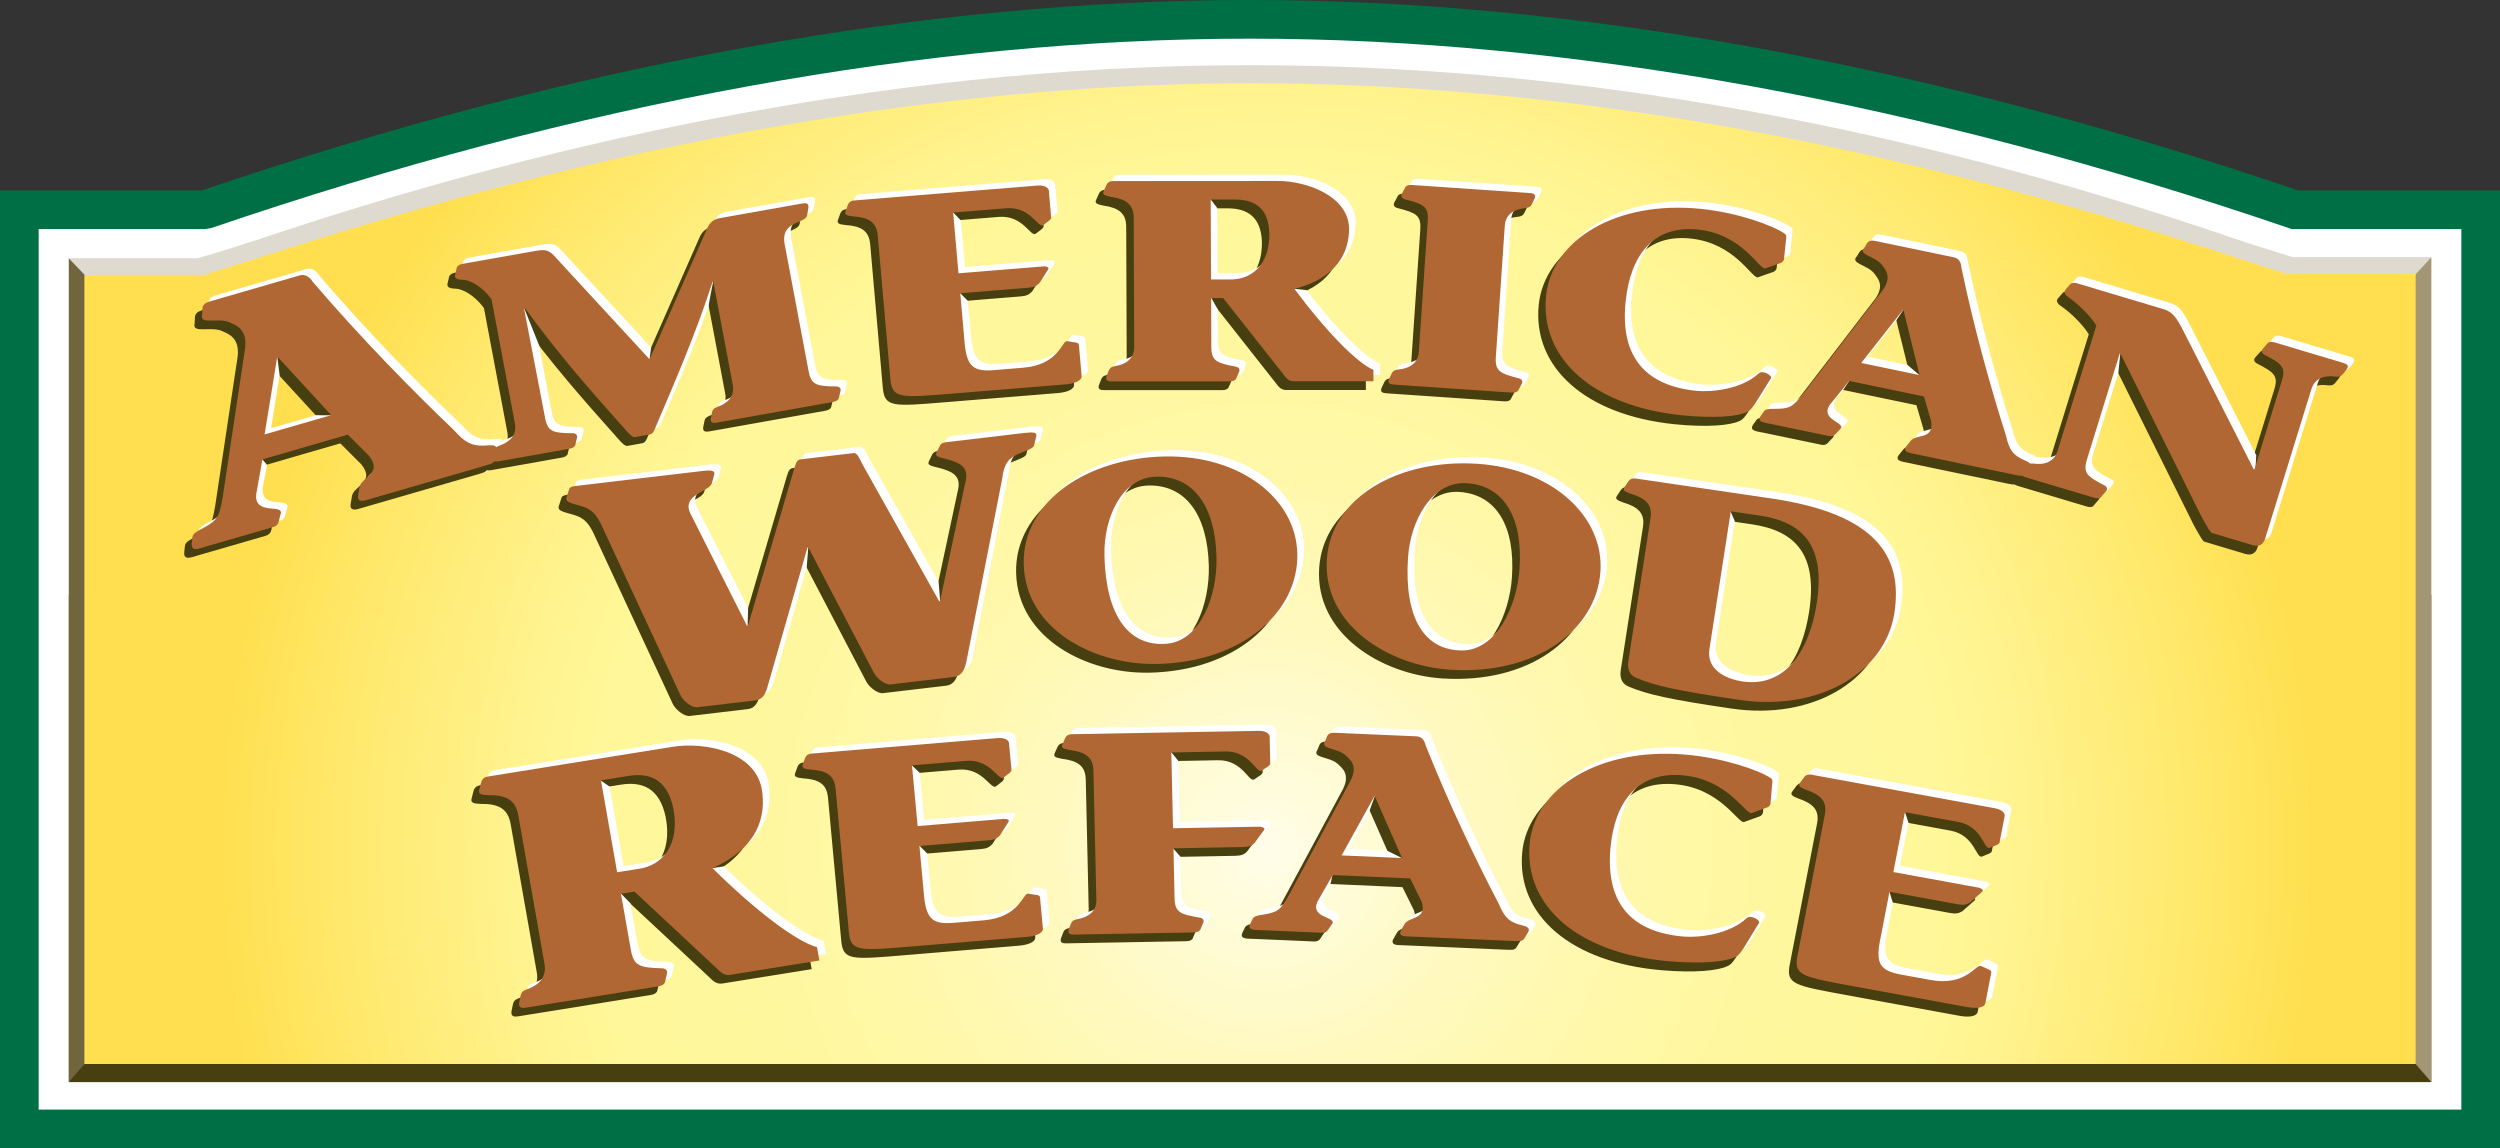
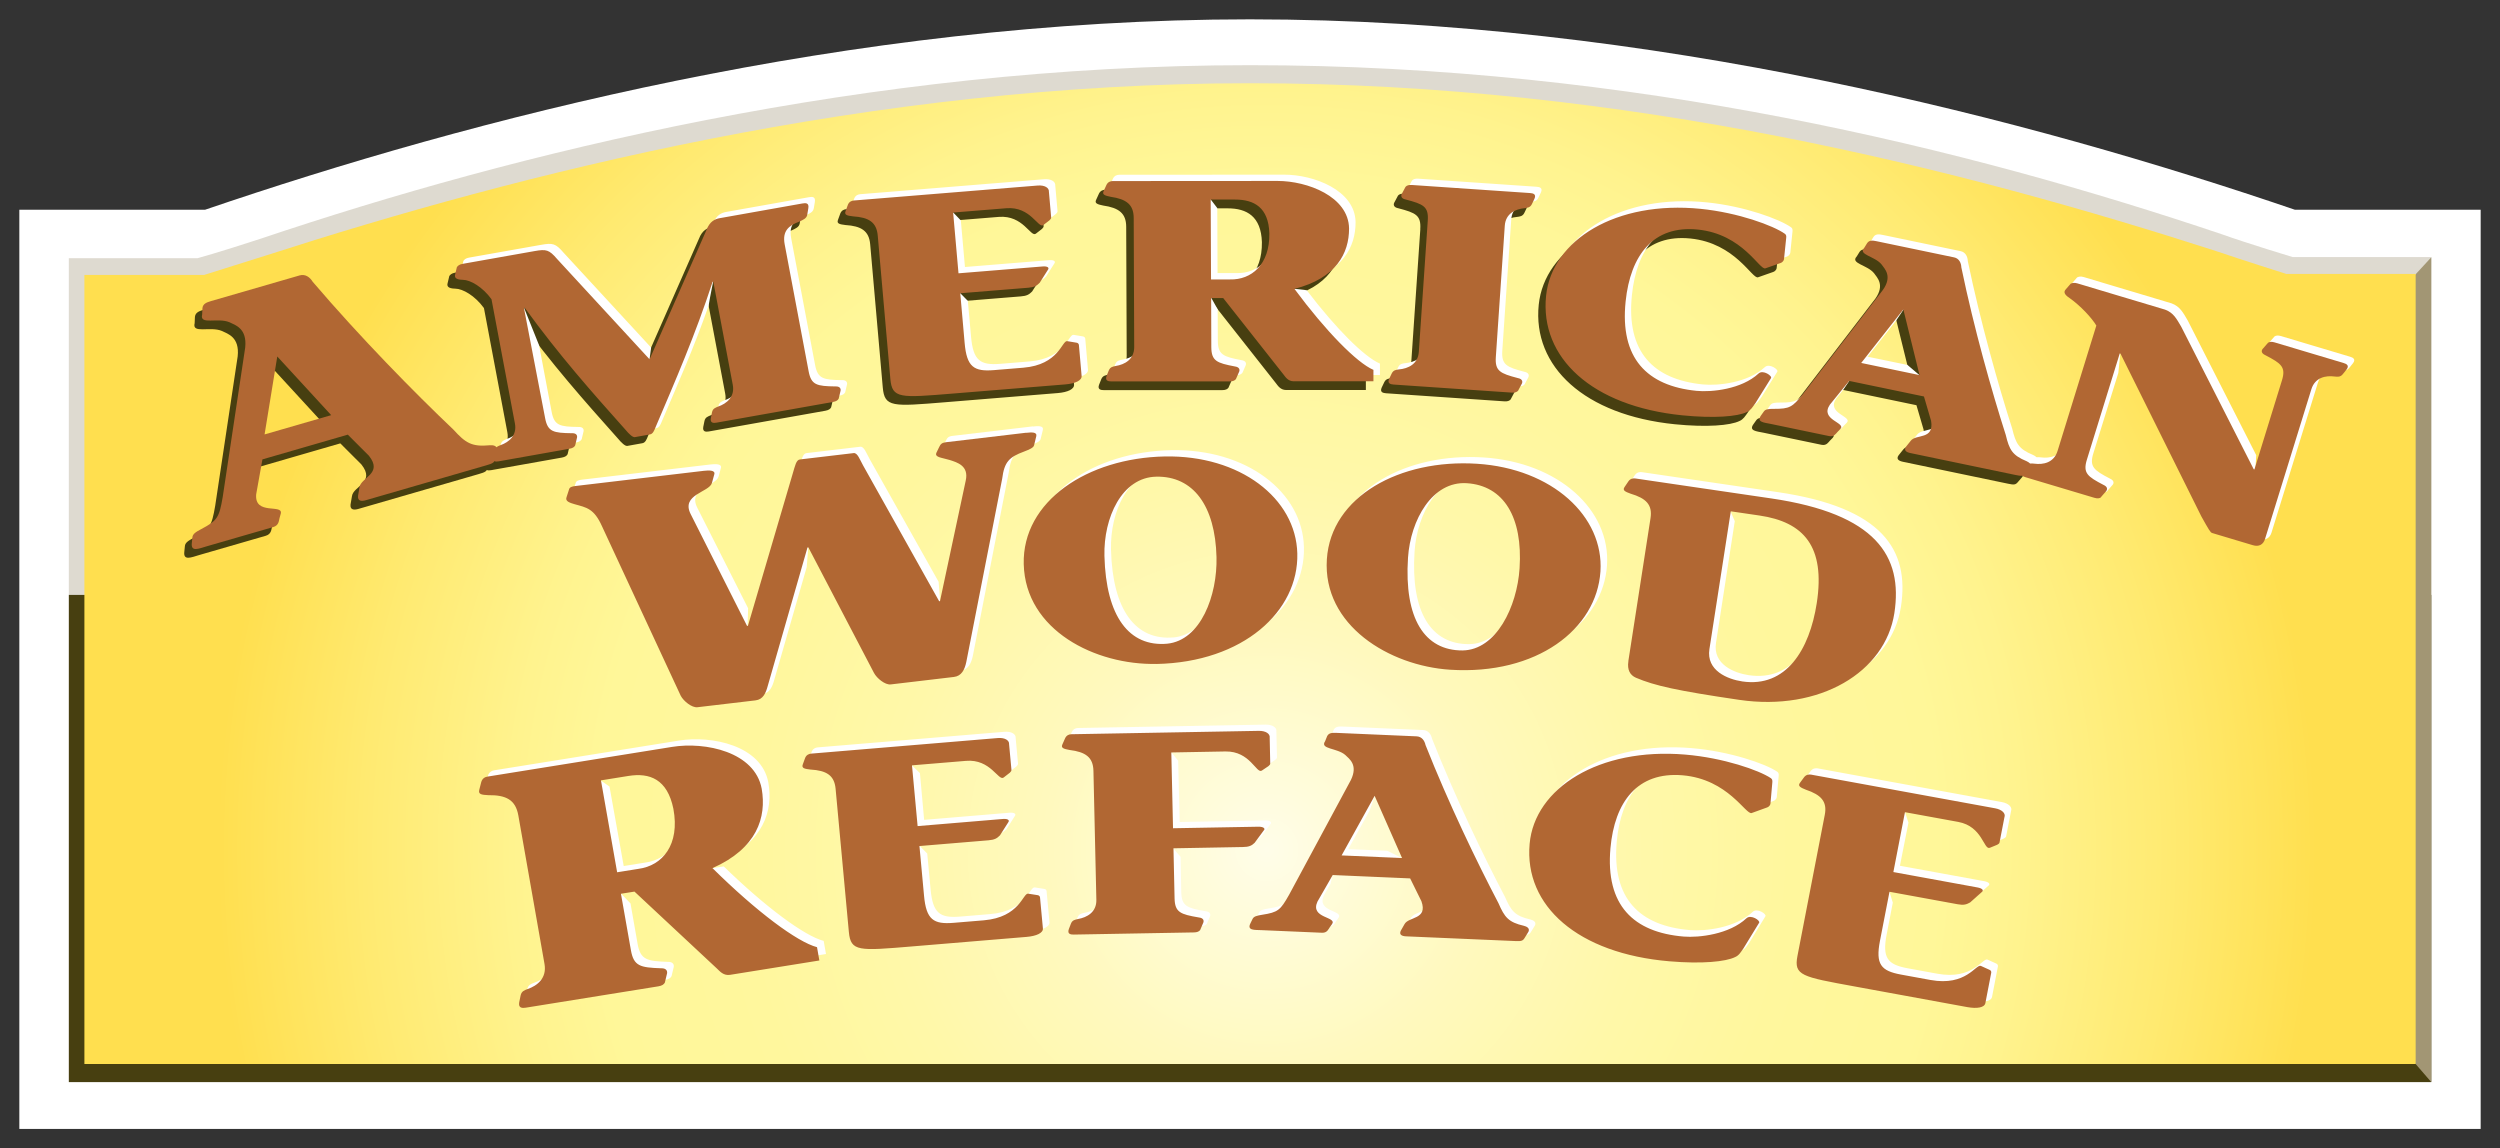
<svg xmlns="http://www.w3.org/2000/svg" id="brown" viewBox="0 0 452.61 207.89">
  <rect x="0" y="0" width="452.61" height="207.89" fill="#333333" stroke="none" />
  <defs>
    <radialGradient id="Degradado_sin_nombre" data-name="Degradado sin nombre" cx="229.35" cy="773.2" fx="229.35" fy="773.2" r="190" gradientTransform="matrix(1 0 0 -1 0 927.04)" gradientUnits="userSpaceOnUse">
      <stop offset="0" stop-color="#fffde9" />
      <stop offset=".06" stop-color="#fffcdc" />
      <stop offset=".21" stop-color="#fff9be" />
      <stop offset=".36" stop-color="#fff8a9" />
      <stop offset=".5" stop-color="#fff79d" />
      <stop offset=".64" stop-color="#fff799" />
      <stop offset=".72" stop-color="#fff38e" />
      <stop offset=".86" stop-color="#ffea71" />
      <stop offset="1" stop-color="#ffdf4f" />
    </radialGradient>
    <style>.cls-2,.cls-3,.cls-8{stroke-width:0}.cls-2{fill:#b16733}.cls-3{fill:#473f10}.cls-8{fill:#fff}</style>
  </defs>
  <path d="M47.27 43.19c-8.02 2.62-11.49 3.55-11.49 3.55H12.46v149.17h427.71V46.54h-25.1s-8.09-2.44-12.85-4.14c-45.79-15.42-106.48-30.6-175.91-30.6S93.05 27.78 47.27 43.19Z" style="stroke-width:0;fill:#000" />
  <path class="cls-8" d="M37.14 37.97H3.5v166.42h445.61V37.97h-33.64C367.61 21.64 298.87 3.5 226.3 3.5S84.99 21.64 37.13 37.97Z" />
-   <path d="M452.61 207.89H0V34.47h36.55C103.75 11.6 167.59 0 226.3 0s122.55 11.6 189.75 34.47h36.56v173.42ZM37.13 41.47H7v159.42h438.61V41.47h-30.72l-.55-.19C347.67 18.53 284.4 7 226.3 7S104.93 18.53 38.26 41.28" style="fill:#006f45;stroke-width:0" />
  <path d="M440.17 46.54h-25.1s-8.09-2.44-12.85-4.14c-45.79-15.42-106.48-30.6-175.91-30.6S93.05 27.78 47.27 43.19c-8.02 2.62-11.49 3.55-11.49 3.55H12.46v60.96h427.71V46.54Z" style="fill:#dedad0;stroke-width:0" />
  <path class="cls-3" d="M12.46 107.7h427.71v88.21H12.46z" />
-   <path style="fill:#70653d;stroke-width:0" d="m12.46 195.89 6.79-7.79V53.86l-6.79-7.08v149.11z" />
  <path style="fill:#a29674;stroke-width:0" d="M434.46 52.78v136.53l5.71 6.6V46.58l-5.71 6.2z" />
  <path d="M48.32 46.2c-7.94 2.48-11.38 3.58-11.38 3.58H15.28v142.85h422.06V49.59h-23.43s-8.01-2.53-12.72-4.14c-45.33-14.61-106.15-30.38-174.88-30.38S93.65 31.58 48.32 46.2Z" style="fill:url(#Degradado_sin_nombre);stroke-width:0" />
  <path class="cls-3" d="m46.54 80.24 2.3-14.11 9.76 10.62-12.06 3.49Zm42.09 2.83c.07-.84-.76-.92-1.32-.88-3.28.32-4.4-.43-6.58-2.83-7.03-6.67-16.83-16.65-25.48-26.77-.49-.81-1.33-1.45-2.36-1.15l-16.05 4.65c-.81.24-1.46.49-1.55 1.27l-.05 1.15c-.52 1.98 2.81.51 4.94 1.41 1.04.52 3.23 1.08 2.85 4.6l-4.07 27.05c-.64 3.72-.96 4.25-3.87 5.79-1.04.55-1.58.9-1.62 1.54l-.1.98c-.21 1.7 1.28 1.02 2.68.61L48.11 97c1.04-.3 1.01-1.18 1.13-1.59l.23-.83c.48-1.84-4.8.38-4.45-3.51l1.13-6.32 15.46-4.48 3.82 3.82c2.61 3.28-1.47 3.9-1.71 5.73l-.26 1.53c-.1.98.63 1.02 1.45.78l21.75-6.3c1.26-.36 1.54-.51 1.68-1.37l.29-1.41v.02Z" />
  <path class="cls-3" d="M144.79 40.44c-.13.71-.77.93-1.44 1.26-1.89.7-3.12 1.66-2.66 4.11l4.34 23c.47 2.5 1.51 2.68 4.82 2.73.87-.05 1.09.44.92.94l-.3 1.27c-.15.29-.44.5-1.03.61l-21.09 3.75c-.52.09-1.19.11-1.03-.82l.21-1.04c.13-.71.65-.85 1.08-1.04 1.58-.54 3.1-1.76 2.68-3.96l-3.52-18.66-.13.02c-3.15 9.68-6.77 17.96-10.31 26.29-.27.68-.5 1.25-1.03 1.34l-2.73.49c-.39.07-1.05-.55-1.74-1.38-5.97-6.69-11.95-13.42-18.22-22.06l-.11.12 3.82 19.88c.47 2.5 1.52 2.68 4.82 2.73.87-.05 1.09.44.92.94l-.3 1.27c-.15.29-.44.5-1.03.61l-12.82 2.28c-.52.09-1.19.11-1.03-.82l.21-1.04c.14-.71.65-.85 1.08-1.04 1.58-.54 3.1-1.76 2.68-3.96l-4.24-22.49c-1.63-2.24-3.82-3.49-5.17-3.51-1.35-.02-1.57-.46-1.4-1.02l.3-1.27c.16-.24.44-.5 1.03-.6l13.02-2.31c2.15-.38 2.64-.26 4.1 1.43l16.74 18.16 10.31-23.44c.59-1.53 1.51-1.96 2.43-2.12l14.9-2.65c.65-.12 1.26-.12 1.1.86l-.19 1.14ZM172.17 51.06l15.23-1.24c.86-.07 1.28.21.92.65l-1.46 2.3c-.55.56-.99.81-2.05.89l-12.33 1 .79 8.99c.38 4.34 1.66 5.22 5.28 4.93l5.34-.44c6.46-.53 7.38-4.86 8.32-4.73l1.31.2c.27.03.42.23.44.43l.49 5.58c.07.83-1.14 1.39-2.92 1.54l-20.38 1.66c-9.56.78-11.01.95-11.33-2.67l-2.28-25.93c-.21-2.43-1.62-3.3-4.49-3.48-1.01-.13-1.61-.23-1.34-.93l.43-1.18c.22-.54.67-.73 1.06-.76l33.3-2.71c1.25-.1 2.09.4 2.03 1.14l.41 4.65c0 .15-.1.32-.29.49l-1.12.87c-.93.7-2.29-3.4-6.71-3.04l-9.63.78.97 11h.01ZM217.84 37.72h4.44c3.44 0 6.03 1.45 6.18 6.11.09 5.7-3.28 8.45-7.12 8.35h-3.44l-.06-14.46Zm29.43 30.82c-2.98-1.29-8.56-6.94-14.28-14.66 7.54-1.92 9.9-6.43 9.89-10.94-.09-5.81-7.58-8.6-12.94-8.6l-29.85.02c-.4 0-.86.16-1.12.67l-.52 1.14c-.33.67.27.83 1.26 1.04 2.85.41 4.17 1.4 4.18 3.83l.09 23.38c0 2.23-1.71 3.16-3.36 3.42-.46.1-.99.16-1.25.83l-.39.98c-.33.88.34.98.86.98h21.44c.59 0 .93-.17 1.12-.43l.52-1.19c.26-.47.13-.98-.73-1.09-3.25-.62-4.24-.98-4.25-3.52l-.03-8.86h2.18l10.9 13.83c.33.41.8 1.24 1.86 1.24h14.43v-2.08ZM257.13 41.5c.17-2.53-.79-2.96-3.99-3.8-.85-.16-.95-.69-.65-1.14l.61-1.15c.22-.25.56-.38 1.15-.34l21.4 1.46c.53.04 1.18.18.79 1.04l-.46.96c-.31.65-.84.67-1.31.74-1.67.15-3.45.96-3.6 3.18l-1.61 23.78c-.17 2.53.79 2.96 3.99 3.8.85.16.95.69.65 1.14l-.61 1.15c-.22.25-.56.38-1.15.34l-21.4-1.46c-.53-.04-1.18-.18-.79-1.04l.46-.96c.31-.65.84-.67 1.31-.74 1.67-.15 3.45-.96 3.6-3.18l1.62-23.78h-.01ZM316.42 74.7c-.46.63-.79 1.22-1.49 1.52-1.68.82-5.91 1.17-11.71.59-16.33-1.65-25.8-10.42-24.64-21.66 1.05-10.1 12.7-17.26 27.98-15.72 6.85.69 13.19 3.05 15.24 4.51.25.18.29.39.25.75l-.4 3.87c-.03.26-.33.59-.6.67l-2.76.97c-1.04.42-4.08-6.19-12.25-7.02-8.03-.81-12.19 4.6-13.06 13.01-1.07 10.31 3.87 15.29 12.83 16.19 2.7.27 8.15-.27 11.24-3.14.81-.75 2.55.47 2.24.85l-2.87 4.61ZM335.59 67.29l7.63-9.69 2.93 11.89-10.56-2.2Zm30.57 18.99c.4-.6-.19-.99-.62-1.19-2.61-1.07-3.14-2.08-3.78-4.76-2.52-7.83-5.75-19.26-8.04-30.33-.03-.8-.4-1.62-1.3-1.81l-14.06-2.93c-.71-.15-1.31-.22-1.69.33l-.52.84c-1.22 1.28 1.91 1.51 3.14 3.04.57.81 1.98 2.11.23 4.6l-14.37 18.72c-2.04 2.54-2.5 2.82-5.34 2.81-1.01 0-1.56.04-1.87.51l-.49.69c-.87 1.2.54 1.28 1.77 1.53l10.56 2.2c.91.19 1.25-.48 1.51-.74l.52-.53c1.13-1.19-3.78-1.64-1.89-4.42l3.5-4.3 13.54 2.82 1.29 4.4c.6 3.51-2.74 2.34-3.69 3.63l-.83 1.04c-.49.69.05 1.02.77 1.17l19.04 3.97c1.1.23 1.37.23 1.84-.36l.81-.94h-.03Z" />
-   <path class="cls-3" d="M378.99 91.63c-.27.19-.63.24-1.2.07l-12.48-3.73c-.51-.15-1.11-.44-.53-1.19l.67-.83c.45-.57.98-.47 1.45-.43 1.66.23 3.58-.17 4.24-2.3l7.02-22.7c-.82-1.38-2.84-3.56-4.83-4.97-1.1-.71-1.08-1.19-.68-1.61l.86-.99c.25-.14.63-.25 1.2-.07l15.9 4.76c1.55.57 2.1 1.71 2.92 3.09l13.12 25.8.13.04 4.98-16.11c.75-2.43-.09-3.06-3.01-4.58-.79-.35-.77-.88-.37-1.25l.86-.99c.27-.19.63-.24 1.2-.07l12.48 3.73c.51.15 1.11.44.53 1.19l-.67.83c-.45.57-.98.47-1.45.43-1.66-.23-3.58.17-4.24 2.3l-8.39 27.11c-.31.99-1.08 1.47-2.22 1.12l-7.35-2.2c-.32-.09-.59-.56-1.97-3.03L382.53 65.6l-.13-.04-5.95 19.23c-.75 2.43.09 3.06 3.01 4.58.79.35.77.88.37 1.25l-.86.99.02.02ZM184.42 79.94c.93-.11 1.95-.17 1.81.58l-.41 1.69c-.1.44-.92.78-1.83 1.13-2.64.98-3.55 1.82-3.94 4.91l-6.5 33.19c-.3 1.38-.85 2.54-2.25 2.7l-11.43 1.35c-1.01.12-2.51-1.1-3.03-2.08l-11.88-22.73-.16.02-7.17 24.98c-.37 1.38-.85 2.54-2.25 2.7l-10.5 1.24c-1.01.12-2.51-1.11-3.03-2.08L107.6 96.86c-1.45-3.24-2.81-3.39-4.94-3.99-.9-.26-1.73-.53-1.5-1.22l.45-1.39c.09-.5.55-.61 1.17-.69l23.25-2.75c.93-.11 2.12-.13 1.9.63l-.43 1.57c-.49 1.7-5.65 2.07-3.85 5.63l10.21 20.25.16-.02 8.1-27.53c.44-1.45.62-2.51 1.32-2.59l9.72-1.15c.7-.08 1.1 1.15 1.71 2.24l13.78 24.58.15-.02 4.66-21.82c.6-2.69-1.53-3.29-2.93-3.74-1.48-.44-2.74-.47-2.38-1.3l.5-1.03c.25-.52.45-.78 1.23-.88l14.54-1.72v.02ZM209.91 118.13c-6.84.6-11.07-4.86-11.35-15.89-.17-6.89 3.14-14.22 9.38-14.34 6.71-.14 10.68 5.28 10.91 14.55.17 6.94-2.85 15.09-8.95 15.68h.01Zm-1.92 3.66c15.71-.32 25.76-9.54 25.5-20.01-.25-10-10.39-17.83-24.02-17.56-13.97.28-25.79 8.09-25.51 19.49.3 12.02 13.02 18.3 24.03 18.07ZM263.4 119.34c-6.87.03-10.59-5.77-9.87-16.78.45-6.88 4.41-13.9 10.64-13.5 6.7.43 10.17 6.15 9.56 15.41-.45 6.93-4.2 14.79-10.33 14.87Zm-2.25 3.49c15.68 1 26.53-7.34 27.21-17.79.65-9.98-8.74-18.63-22.35-19.5-13.94-.89-26.43 5.9-27.18 17.27-.78 12 11.32 19.31 22.32 20.02ZM311.96 94.16l5.18.76c8.04 1.18 11.98 5.59 10.38 15.88-1.31 8.45-5.57 15.32-13.47 14.16-2.66-.39-6.56-1.96-5.96-5.85l3.87-24.95Zm-18.53 27.14c-.24 1.54.29 2.51 1.37 2.98 3.38 1.44 7.45 2.35 18.67 4 14.62 2.15 26.46-5.02 28.11-15.68 1.6-10.35-3.33-17.99-22.26-20.78l-24.64-3.62c-.4-.06-.89.03-1.23.5l-.7 1.05c-.44.62.14.86 1.1 1.21 2.79.83 3.97 2 3.6 4.41l-4.02 25.92ZM107.42 142.86l4.97-.8c3.86-.62 7.04.58 8.14 5.93 1.23 6.55-2 10.32-6.32 10.89l-3.86.62-2.93-16.64Zm39.1 30.2c-3.6-.95-10.97-6.45-18.92-14.31 8.07-3.57 9.82-9.19 8.91-14.38-1.25-6.67-10.2-8.54-16.21-7.57l-33.44 5.38c-.44.07-.93.33-1.12.98l-.36 1.41c-.23.83.46.91 1.62.97 3.27-.04 4.96.86 5.45 3.66l4.74 26.9c.45 2.56-1.29 3.95-3.09 4.55-.5.2-1.08.36-1.24 1.18l-.25 1.2c-.19 1.07.57 1.07 1.16.98l24.03-3.87c.67-.11 1.01-.35 1.18-.68l.35-1.47c.2-.58-.05-1.16-1.04-1.12-3.76-.13-4.95-.37-5.46-3.29l-1.8-10.2 2.45-.39 14.97 13.97c.45.42 1.14 1.29 2.33 1.1l16.17-2.6-.42-2.39h-.01ZM164.74 151.15l15.45-1.29c.87-.07 1.3.2.94.65l-1.47 2.31c-.55.57-1 .81-2.07.9l-12.51 1.04.83 8.99c.4 4.34 1.7 5.22 5.38 4.91l5.42-.45c6.56-.55 7.38-4.96 8.34-4.83l1.42.27c.27.03.43.23.44.43l.52 5.58c.08.83-1.15 1.4-2.96 1.55l-20.67 1.72c-9.7.81-11.17.98-11.5-2.63l-2.4-25.92c-.23-2.43-1.65-3.3-4.57-3.47-1.02-.12-1.64-.23-1.37-.93l.43-1.18c.22-.54.67-.73 1.08-.77l33.78-2.82c1.27-.11 2.13.4 2.06 1.13l.43 4.65c0 .16-.11.32-.29.49l-1.13.88c-.95.7-2.34-3.4-6.82-3.02l-9.77.81 1.02 11ZM210.99 151.54l15.51-.28c.87 0 1.28.34.89.71l-1.63 2.21c-.52.53-1.06.74-2.13.76l-12.56.23.2 9.07c.06 2.54 1.07 2.88 4.38 3.45.87.09 1.02.6.76 1.08l-.51 1.2c-.2.26-.53.42-1.13.43l-21.76.39c-.54.01-1.21-.08-.9-.97l.38-.99c.25-.68.79-.74 1.26-.85 1.67-.29 3.4-1.25 3.35-3.48l-.53-23.37c-.05-2.44-1.42-3.4-4.32-3.76-1.01-.19-1.62-.33-1.3-1.01l.51-1.15c.26-.52.72-.69 1.13-.69l33.91-.61c1.28-.02 2.09.53 1.98 1.26l.11 4.66c0 .16-.13.31-.32.47l-1.19.8c-.99.64-2.1-3.54-6.59-3.46l-9.8.18.31 13.73h-.01ZM241.51 156.45l5.98-10.79 4.96 11.26-10.94-.47Zm33.82 13.81c.3-.66-.36-.95-.83-1.07-2.8-.64-3.5-1.55-4.6-4.09-3.85-7.33-9.03-18.08-13.21-28.64-.17-.79-.67-1.53-1.61-1.57l-14.56-.63c-.74-.03-1.35 0-1.64.6l-.38.92c-1 1.46 2.17 1.18 3.66 2.49.71.71 2.34 1.76 1.02 4.51l-11.19 20.78c-1.6 2.84-2.02 3.18-4.86 3.63-1.01.16-1.56.29-1.78.8l-.37.76c-.66 1.32.76 1.17 2.03 1.23l10.94.47c.94.04 1.17-.68 1.39-.98l.43-.6c.93-1.36-4.06-1.01-2.65-4.06l2.76-4.81 14.03.61 2.04 4.13c1.2 3.37-2.34 2.75-3.07 4.17l-.66 1.16c-.37.76.23 1 .96 1.03l19.73.85c1.14.05 1.41 0 1.77-.65l.65-1.06v.02ZM314.28 173.35c-.46.64-.78 1.23-1.49 1.54-1.69.85-5.98 1.27-11.87.77-16.6-1.39-26.34-10.01-25.34-21.27.9-10.12 12.61-17.46 28.14-16.16 6.96.58 13.43 2.84 15.53 4.27.25.18.3.39.27.75l-.35 3.87c-.02.26-.32.6-.6.68l-2.79 1.01c-1.05.43-4.24-6.13-12.54-6.83-8.17-.68-12.29 4.79-13.04 13.21-.92 10.33 4.17 15.23 13.27 15.99 2.74.23 8.26-.4 11.35-3.31.81-.76 2.59.43 2.29.82l-2.84 4.65h.01ZM341.4 159.46l15.25 2.79c.86.16 1.2.54.72.87l-2.07 1.84c-.69.4-1.19.52-2.25.33l-12.35-2.26-1.72 8.86c-.83 4.28.18 5.46 3.8 6.13l5.35.98c6.47 1.19 8.22-2.92 9.11-2.55l1.57.71c.25.1.35.33.31.53l-1.07 5.5c-.16.81-1.5 1.04-3.28.72l-20.4-3.74c-9.57-1.75-11.04-1.97-10.35-5.53l4.95-25.56c.46-2.39-.67-3.6-3.43-4.53-.95-.38-1.51-.65-1.06-1.25l.75-1.02c.36-.46.85-.53 1.25-.46l33.34 6.1c1.25.23 1.94.94 1.67 1.62l-.89 4.58c-.03.15-.19.28-.42.4l-1.34.55c-1.11.43-1.3-3.88-5.72-4.69l-9.64-1.77-2.1 10.85h.02Z" />
-   <path class="cls-8" d="m57.19 75.17-8.11 2.35 1.54-9.6-.58-4.66L60.4 75.19l-3.2-.02h-.01Zm33.98 5.18c.07-.84-.76-.91-1.32-.88-3.28.32-4.4-.43-6.58-2.83-7.03-6.67-16.83-16.65-25.48-26.77-.49-.81-1.33-1.45-2.36-1.15l-16.05 4.65c-.81.24-1.46.49-1.55 1.27l-.05 1.15c-.52 1.98 2.81.51 4.94 1.41 1.04.52 3.23 1.08 2.85 4.6L41.5 88.85c-.64 3.72-.96 4.25-3.87 5.79-1.04.55-1.58.9-1.62 1.54l-.1.98c-.21 1.7 1.28 1.02 2.68.61l12.06-3.49c1.04-.3 1.01-1.18 1.13-1.59l.23-.82c.48-1.84-4.8.38-4.45-3.51l.78-4.19-1.37-1.64 17.18-4.97 3.82 3.82c2.61 3.28-1.47 3.9-1.71 5.73L66 88.64c-.1.98.63 1.02 1.45.78l21.75-6.3c1.26-.36 1.54-.51 1.68-1.37l.29-1.41Z" />
  <path class="cls-8" d="M147.33 37.72c-.13.71-.77.93-1.44 1.26-1.89.7-3.12 1.66-2.66 4.11l4.34 23c.47 2.5 1.52 2.68 4.82 2.73.86-.05 1.09.44.92.94l-.3 1.27c-.15.29-.44.5-1.03.6l-21.09 3.75c-.52.09-1.19.11-1.03-.82l.21-1.04c.13-.71.65-.85 1.08-1.04 1.58-.54 3.1-1.76 2.68-3.96l-3.52-18.66-1.13.8s-.63 3.04-.9 4.72c-2.79 7.92-5.39 13.7-8.41 20.79-.27.68-.5 1.25-1.02 1.34l-2.73.49c-.39.07-1.05-.55-1.74-1.38-5.97-6.69-11.95-13.42-18.22-22.06l-.11.13-1.36.58 2.91 7.25 2.27 12.05c.47 2.5 1.51 2.68 4.82 2.73.87-.05 1.09.44.92.94l-.3 1.27c-.15.29-.44.5-1.03.6l-12.82 2.28c-.52.09-1.19.11-1.03-.82l.21-1.04c.14-.71.65-.85 1.08-1.04 1.58-.54 3.1-1.76 2.68-3.96l-4.24-22.49c-1.63-2.24-3.82-3.48-5.17-3.51-1.35-.02-1.57-.46-1.4-1.02l.3-1.27c.16-.24.44-.5 1.03-.6l13.02-2.31c2.15-.38 2.64-.26 4.1 1.43l15.84 17.17-.37 2.74 11.58-25.19c.59-1.53 1.51-1.96 2.43-2.12l14.9-2.65c.65-.12 1.25-.12 1.1.86l-.19 1.14ZM173.95 39.88l.75 8.46 15.23-1.24c.86-.07 1.28.21.92.65l-1.46 2.3c-.55.57-.99.81-2.05.9l-13.79 1.83 1.67 1.69.58 6.47c.38 4.34 1.66 5.22 5.28 4.93l5.34-.44c6.46-.53 7-4.94 7.94-4.81l1.68.28c.27.03.42.23.44.43l.49 5.58c.07.83-1.14 1.39-2.92 1.54l-20.38 1.66c-9.56.78-11.01.95-11.32-2.67l-2.29-25.93c-.21-2.43-1.62-3.3-4.49-3.48-1.01-.13-1.61-.23-1.34-.93l.43-1.18c.22-.54.67-.73 1.06-.76l33.3-2.71c1.25-.1 2.09.4 2.03 1.14l.41 4.65c.01.15-.1.32-.29.49l-1.12.87c-.93.7-2.29-3.4-6.71-3.04l-11.13 1.53 1.72 1.79h.02ZM220.39 37.68l-1.69-2.22 6.11-.48c3.44 0 6.03 1.45 6.18 6.11.09 5.7-3.28 8.45-7.12 8.35h-3.44l-.05-11.77h.01Zm29.42 28.14c-2.8-1.21-7.88-6.25-13.21-13.24-.08-.11-2.9-.35-2.9-.35s1.98-.86 1.83-1.07c7.54-1.92 9.9-6.43 9.89-10.94-.09-5.8-7.58-8.6-12.94-8.6l-29.85.02c-.4 0-.86.16-1.12.67l-.52 1.14c-.33.67.27.83 1.26 1.04 2.85.41 4.17 1.4 4.18 3.83l.09 23.38c0 2.23-1.71 3.16-3.36 3.42-.46.1-.99.16-1.25.83l-.39.98c-.33.88.33.98.86.98h21.44c.6 0 .93-.17 1.12-.43l.52-1.19c.26-.47.13-.98-.73-1.09-3.25-.62-4.24-.98-4.25-3.52l-.03-5.69-1.62-2.89 3.8-.28 10.91 13.83c.33.41.8 1.24 1.86 1.24h14.43v-2.08h-.02ZM259.66 38.78c.17-2.53-.79-2.96-3.99-3.8-.85-.16-.95-.69-.65-1.14l.61-1.15c.22-.25.55-.38 1.15-.34l21.4 1.46c.53.04 1.18.18.79 1.04l-.46.96c-.31.65-.84.67-1.31.74-1.67.15-3.45.96-3.6 3.18l-1.62 23.78c-.17 2.53.79 2.96 3.99 3.8.85.16.95.69.65 1.14l-.61 1.15c-.21.25-.56.38-1.15.34l-21.4-1.46c-.53-.04-1.18-.18-.79-1.04l.46-.96c.31-.65.84-.67 1.31-.74 1.67-.15 3.45-.96 3.6-3.18l1.62-23.78ZM318.88 71.91c-.46.63-.79 1.22-1.49 1.52-1.68.82-5.91 1.17-11.71.59-16.33-1.65-25.8-10.42-24.64-21.66 1.05-10.1 12.7-17.26 27.98-15.72 6.85.69 13.19 3.05 15.24 4.51.25.18.29.39.26.76l-.4 3.87c-.03.26-.33.59-.6.67l-2.76.97c-1.04.41-4.08-6.19-12.25-7.02-8.03-.81-12.19 4.6-13.06 13.01-1.07 10.31 3.87 15.29 12.83 16.19 2.7.27 8.15-.27 11.24-3.14.81-.75 2.55.47 2.24.85l-2.87 4.61ZM345.33 66.07l-7.2-1.49 5.19-6.59 2.1-3.15 2.25 13.21-2.34-1.98Zm23.37 17.49c.4-.61-.19-.99-.62-1.19-2.61-1.07-3.14-2.08-3.78-4.76-2.51-7.83-5.74-19.26-8.04-30.33-.03-.8-.4-1.62-1.3-1.81l-14.06-2.93c-.71-.15-1.31-.22-1.7.33l-.52.84c-1.22 1.28 1.91 1.51 3.14 3.04.57.81 1.98 2.11.23 4.6l-14.37 18.72c-2.04 2.54-2.5 2.81-5.34 2.81-1.01 0-1.57.04-1.87.51l-.49.69c-.87 1.2.54 1.28 1.77 1.53l10.56 2.2c.91.19 1.25-.48 1.51-.74l.52-.53c1.13-1.19-3.78-1.64-1.89-4.42l1.25-1.53 1.93-2.85 13.86 2.91 1.29 4.4c.6 3.51-2.74 2.34-3.69 3.63l-.83 1.04c-.49.69.05 1.02.76 1.17l19.04 3.97c1.1.23 1.37.23 1.83-.36l.81-.94Z" />
  <path class="cls-8" d="M381.53 88.91c-.27.19-.63.24-1.2.07l-12.48-3.73c-.51-.15-1.11-.44-.53-1.19l.67-.83c.45-.57.98-.47 1.45-.43 1.66.23 3.58-.17 4.24-2.3l7.02-22.7c-.82-1.38-2.84-3.56-4.83-4.97-1.1-.71-1.09-1.19-.68-1.61l.86-.99c.25-.14.63-.24 1.2-.07l15.9 4.76c1.55.57 2.1 1.71 2.92 3.09l12.41 24.4-.18 3.16 1.02-1.72 4.98-16.11c.75-2.43-.09-3.06-3.01-4.58-.79-.35-.77-.88-.37-1.25l.86-.99c.27-.19.63-.24 1.2-.07l12.48 3.73c.51.15 1.11.44.53 1.19l-.67.83c-.45.57-.98.47-1.45.43-1.66-.23-3.58.17-4.24 2.3l-8.39 27.11c-.31.99-1.08 1.46-2.22 1.12l-7.35-2.2c-.32-.09-.59-.56-1.97-3.03l-14.63-29.45-1.09.07-.47 4.57-4.52 14.55c-.75 2.43.09 3.06 3.01 4.58.79.35.77.88.37 1.25l-.86.99.02.02ZM187 77.22c.93-.11 1.95-.17 1.81.58l-.41 1.69c-.1.44-.92.78-1.83 1.13-2.63.98-3.55 1.82-3.94 4.91l-6.5 33.19c-.29 1.38-.85 2.54-2.25 2.7l-11.43 1.35c-1.01.12-2.51-1.1-3.03-2.08l-11.88-22.73-1.15.48-.34 4.23-5.84 20.29c-.37 1.38-.85 2.54-2.25 2.7l-10.49 1.24c-1.01.12-2.51-1.11-3.03-2.08l-14.25-30.68c-1.45-3.24-2.81-3.39-4.94-3.99-.9-.26-1.73-.53-1.5-1.23l.45-1.39c.09-.5.55-.61 1.17-.69l23.25-2.75c.93-.11 2.11-.13 1.9.63l-.43 1.57c-.49 1.7-5.65 2.07-3.85 5.63l9.2 18.2-.11 3.87 1.27-1.84 8.1-27.53c.44-1.45.62-2.51 1.32-2.59l9.72-1.15c.7-.08 1.1 1.15 1.71 2.24l12.48 22.21.36 4.46 1.1-2.11 4.66-21.82c.6-2.69-1.53-3.29-2.93-3.74-1.48-.44-2.74-.47-2.38-1.3l.5-1.03c.25-.52.45-.79 1.23-.88l14.54-1.72v.03ZM212.49 115.4c-6.84.6-11.07-4.86-11.35-15.89-.17-6.89 3.14-14.22 9.38-14.34 6.71-.14 10.68 5.28 10.91 14.56.17 6.94-2.85 15.09-8.95 15.68h.01Zm-1.92 3.67c15.71-.32 25.76-9.54 25.5-20.01-.25-10-10.39-17.83-24.02-17.56-13.97.28-25.79 8.09-25.51 19.49.3 12.02 13.02 18.3 24.03 18.07ZM265.97 116.62c-6.87.03-10.6-5.76-9.87-16.78.45-6.88 4.41-13.9 10.64-13.5 6.7.43 10.17 6.15 9.56 15.41-.45 6.93-4.2 14.79-10.33 14.87Zm-2.24 3.49c15.68 1 26.53-7.34 27.21-17.79.65-9.98-8.74-18.63-22.35-19.5-13.94-.89-26.43 5.9-27.18 17.27-.79 12 11.32 19.31 22.32 20.02ZM314.07 94.36l-1.08-2.53 6.72.37c8.04 1.18 11.98 5.59 10.38 15.88-1.31 8.46-5.57 15.32-13.47 14.16-2.66-.39-6.56-1.96-5.95-5.85l3.4-22.03ZM296 118.58c-.24 1.54.29 2.5 1.37 2.98 3.38 1.44 7.45 2.35 18.67 4 14.61 2.15 26.46-5.02 28.11-15.68 1.6-10.35-3.33-17.99-22.26-20.78l-24.64-3.62c-.4-.06-.89.03-1.24.5l-.71 1.05c-.43.62.14.86 1.1 1.21 2.79.83 3.97 2 3.6 4.41l-4.01 25.93h.01ZM110.35 142.4l-2.46-1.71 7.07-1.34c3.86-.62 7.04.58 8.14 5.93 1.23 6.55-2 10.32-6.32 10.89l-3.86.62-2.57-14.38Zm38.75 27.94c-3.47-.92-10.45-6.07-18.07-13.48-.28.06-2.98.43-2.98.43s2.25-1.15 2.14-1.26c8.06-3.57 9.82-9.19 8.91-14.38-1.25-6.67-10.2-8.54-16.2-7.57l-33.44 5.38c-.44.07-.93.34-1.12.98l-.36 1.41c-.23.83.46.91 1.62.97 3.27-.04 4.96.86 5.45 3.66l4.74 26.9c.45 2.56-1.29 3.95-3.09 4.54-.5.2-1.08.36-1.24 1.18l-.25 1.2c-.19 1.07.57 1.07 1.16.98l24.03-3.87c.67-.11 1.01-.35 1.18-.68l.35-1.47c.2-.58-.05-1.16-1.04-1.12-3.76-.13-4.95-.37-5.46-3.29l-1.28-7.29-2.46-2.55 4.39-.76 14.96 13.97c.46.42 1.14 1.29 2.33 1.1l16.17-2.6-.42-2.39h-.02ZM166.55 139.99l.76 8.44 15.45-1.29c.87-.07 1.3.2.94.65l-1.47 2.31c-.55.57-1 .81-2.07.9l-14.33 1.46 2.04 2.07.61 6.5c.4 4.34 1.7 5.22 5.38 4.91l5.42-.45c6.56-.55 7.09-4.96 8.05-4.83l1.71.27c.27.03.43.22.44.43l.52 5.58c.08.83-1.15 1.4-2.96 1.55l-20.67 1.72c-9.7.81-11.17.98-11.5-2.63l-2.4-25.92c-.23-2.43-1.65-3.3-4.57-3.47-1.02-.12-1.64-.23-1.37-.93l.43-1.18c.22-.54.67-.73 1.08-.77l33.78-2.82c1.27-.11 2.13.4 2.06 1.13l.43 4.65c0 .15-.11.32-.29.49l-1.13.87c-.95.7-2.34-3.4-6.82-3.02l-11.3 1.64 1.79 1.73ZM213.3 137.74l.27 11.08 15.51-.28c.87-.02 1.28.34.89.71l-1.63 2.21c-.53.53-1.06.75-2.13.76l-14.14 1 1.67 1.91.12 6.39c.06 2.54 1.07 2.88 4.38 3.45.87.09 1.02.6.76 1.08l-.51 1.2c-.2.26-.53.42-1.13.43l-21.75.39c-.54 0-1.21-.08-.9-.97l.38-.99c.25-.68.79-.74 1.26-.85 1.67-.29 3.4-1.25 3.35-3.48l-.53-23.37c-.05-2.44-1.42-3.4-4.32-3.76-1.01-.19-1.62-.33-1.3-1.01l.51-1.15c.26-.52.72-.69 1.13-.69l33.91-.61c1.28-.02 2.1.53 1.98 1.26l.11 4.66c0 .16-.13.31-.33.47l-1.19.8c-.99.64-2.1-3.54-6.59-3.46l-11.26.97 1.5 1.86h-.02ZM251.17 154.03l-7.08-.3 3.86-6.95 1.17-3.27 5.02 12-2.97-1.48Zm26.73 13.51c.3-.66-.36-.95-.83-1.07-2.8-.64-3.5-1.55-4.6-4.09-3.85-7.33-9.03-18.08-13.21-28.64-.17-.78-.67-1.53-1.61-1.57l-14.56-.63c-.74-.03-1.34 0-1.64.6l-.37.92c-1 1.46 2.17 1.18 3.66 2.49.71.71 2.34 1.76 1.02 4.5l-11.19 20.79c-1.6 2.84-2.02 3.18-4.87 3.63-1.01.16-1.56.3-1.78.8l-.37.76c-.66 1.32.76 1.17 2.03 1.23l10.94.47c.94.04 1.17-.67 1.39-.98l.43-.6c.93-1.36-4.06-1.01-2.65-4.06l1.19-2.06.46-2.07 15.14-.07 2.04 4.13c1.2 3.37-2.34 2.75-3.07 4.17l-.65 1.16c-.37.76.23 1 .96 1.03l19.73.85c1.14.05 1.41 0 1.77-.65l.65-1.06v.02ZM316.77 170.56c-.46.64-.78 1.23-1.48 1.54-1.69.85-5.98 1.27-11.87.77-16.59-1.39-26.34-10.01-25.34-21.27.9-10.12 12.61-17.46 28.14-16.16 6.96.58 13.43 2.84 15.53 4.27.26.18.3.39.27.75l-.35 3.87c-.02.26-.32.6-.6.68l-2.79 1.01c-1.05.43-4.24-6.13-12.54-6.83-8.16-.68-12.29 4.8-13.04 13.21-.92 10.33 4.17 15.23 13.27 15.99 2.74.23 8.26-.4 11.35-3.31.81-.76 2.59.43 2.29.82l-2.84 4.65ZM345.51 148.96l-1.54 7.78 15.25 2.79c.86.16 1.2.54.72.87l-2.06 1.84c-.69.4-1.2.52-2.25.33l-13.78-1.86.83 2.71-1.11 5.75c-.83 4.28.17 5.46 3.8 6.13l5.35.98c6.47 1.19 8.22-2.92 9.11-2.55l1.57.71c.25.1.35.33.31.53l-1.06 5.5c-.16.82-1.5 1.04-3.29.72l-20.4-3.73c-9.57-1.75-11.04-1.97-10.34-5.53l4.95-25.56c.46-2.39-.67-3.6-3.43-4.53-.95-.39-1.52-.65-1.06-1.25l.75-1.02c.36-.46.86-.53 1.25-.46l33.34 6.1c1.25.23 1.94.94 1.67 1.62l-.89 4.58c-.03.15-.19.28-.42.4l-1.33.55c-1.11.43-1.3-3.88-5.72-4.69l-11.03-1.24.83 2.55-.02-.02Z" />
  <path class="cls-2" d="m47.9 78.65 2.3-14.11 9.76 10.62-12.06 3.49Zm42.09 2.84c.07-.84-.76-.92-1.32-.88-3.28.32-4.4-.43-6.58-2.83-7.03-6.67-16.83-16.65-25.48-26.77-.49-.81-1.33-1.45-2.36-1.15L38.2 54.51c-.81.24-1.46.49-1.55 1.27l-.05 1.15c-.52 1.98 2.81.51 4.94 1.41 1.04.52 3.23 1.08 2.85 4.6l-4.07 27.05c-.64 3.72-.96 4.25-3.87 5.79-1.04.55-1.58.9-1.62 1.54l-.1.98c-.21 1.7 1.28 1.02 2.68.61l12.06-3.49c1.04-.3 1.01-1.18 1.13-1.59l.23-.83c.48-1.84-4.8.38-4.45-3.51l1.13-6.32 15.46-4.48 3.82 3.82c2.61 3.28-1.47 3.9-1.71 5.73l-.26 1.53c-.1.98.63 1.02 1.45.78l21.75-6.3c1.26-.36 1.54-.51 1.68-1.37l.29-1.41v.02Z" />
  <path class="cls-2" d="M146.16 38.86c-.13.71-.77.93-1.44 1.26-1.89.7-3.12 1.66-2.66 4.11l4.34 23c.47 2.5 1.51 2.68 4.82 2.73.87-.05 1.09.44.92.94l-.3 1.27c-.15.29-.44.5-1.03.6l-21.09 3.75c-.52.09-1.19.11-1.03-.82l.21-1.04c.13-.71.65-.85 1.08-1.04 1.58-.54 3.1-1.76 2.68-3.96L129.14 51l-.13.02c-3.15 9.68-6.77 17.96-10.31 26.29-.27.68-.5 1.25-1.03 1.34l-2.73.49c-.39.07-1.05-.55-1.74-1.38-5.97-6.69-11.95-13.42-18.22-22.06l-.11.12 3.82 19.88c.47 2.5 1.52 2.68 4.82 2.73.87-.05 1.09.44.92.94l-.3 1.27c-.15.29-.44.5-1.03.6l-12.82 2.28c-.52.09-1.19.11-1.03-.82l.21-1.04c.14-.71.65-.85 1.08-1.04 1.58-.54 3.1-1.76 2.68-3.96l-4.24-22.49c-1.63-2.24-3.82-3.49-5.17-3.51-1.35-.02-1.57-.46-1.4-1.02l.3-1.27c.16-.24.44-.5 1.03-.6l13.02-2.31c2.15-.38 2.64-.26 4.1 1.43l16.74 18.16 10.31-23.44c.59-1.53 1.51-1.96 2.43-2.12l14.9-2.65c.65-.12 1.26-.12 1.1.86l-.19 1.14v.02ZM173.54 49.48l15.23-1.24c.86-.07 1.28.21.92.65l-1.46 2.3c-.55.57-.99.81-2.05.9l-12.33 1 .79 8.99c.38 4.34 1.66 5.22 5.28 4.93l5.34-.44c6.46-.53 7-4.94 7.94-4.81l1.69.28c.27.03.42.23.44.43l.49 5.58c.07.83-1.14 1.39-2.92 1.54l-20.38 1.66c-9.56.78-11.01.95-11.33-2.67l-2.28-25.93c-.21-2.43-1.62-3.3-4.49-3.48-1.01-.13-1.61-.23-1.34-.93l.43-1.18c.22-.54.67-.73 1.06-.76l33.3-2.71c1.25-.1 2.09.4 2.03 1.14l.41 4.65c.01.15-.1.32-.29.49l-1.12.87c-.94.7-2.29-3.4-6.71-3.04l-9.63.78.97 11h.01ZM219.2 36.13h4.43c3.44 0 6.03 1.44 6.18 6.11.09 5.7-3.28 8.45-7.12 8.35h-3.44l-.06-14.46h.01Zm29.44 30.83c-2.98-1.29-8.57-6.94-14.29-14.66 7.54-1.92 9.9-6.43 9.89-10.94-.09-5.81-7.58-8.6-12.94-8.6l-29.85.02c-.4 0-.86.16-1.12.67l-.52 1.14c-.33.67.27.83 1.26 1.04 2.85.41 4.17 1.4 4.18 3.83l.09 23.38c0 2.23-1.71 3.16-3.36 3.42-.46.1-.99.16-1.25.83l-.39.98c-.33.88.33.98.86.98h21.44c.6 0 .93-.17 1.12-.43l.52-1.19c.26-.47.13-.98-.73-1.09-3.25-.62-4.24-.98-4.25-3.52l-.03-8.86h2.18l10.91 13.83c.33.41.8 1.24 1.86 1.24h14.43v-2.08ZM258.49 39.92c.17-2.53-.79-2.96-3.99-3.8-.85-.16-.95-.69-.65-1.14l.61-1.15c.22-.25.56-.38 1.15-.34l21.4 1.46c.53.04 1.18.18.79 1.04l-.46.96c-.31.65-.84.67-1.31.74-1.67.15-3.45.96-3.6 3.18l-1.62 23.78c-.17 2.53.79 2.96 3.99 3.8.85.16.95.69.65 1.14l-.61 1.15c-.22.24-.56.38-1.15.34l-21.4-1.46c-.53-.04-1.18-.19-.79-1.04l.46-.96c.31-.65.84-.67 1.31-.74 1.67-.15 3.45-.96 3.6-3.18l1.62-23.78ZM317.74 73.08c-.46.63-.79 1.22-1.49 1.52-1.68.82-5.91 1.17-11.7.59-16.33-1.65-25.8-10.42-24.64-21.66 1.05-10.1 12.7-17.26 27.98-15.72 6.85.69 13.19 3.05 15.24 4.51.25.18.29.39.25.75l-.4 3.87c-.03.26-.33.59-.6.67l-2.76.97c-1.04.41-4.08-6.2-12.25-7.02-8.03-.81-12.19 4.6-13.06 13.01-1.07 10.31 3.87 15.29 12.83 16.19 2.7.27 8.15-.27 11.24-3.14.81-.75 2.55.47 2.24.85l-2.87 4.61ZM336.96 65.71l7.63-9.69 2.93 11.89-10.56-2.2Zm30.57 18.98c.4-.6-.19-.99-.62-1.19-2.61-1.07-3.14-2.09-3.78-4.76-2.51-7.83-5.75-19.26-8.04-30.33-.03-.8-.4-1.62-1.3-1.81l-14.05-2.93c-.71-.15-1.31-.22-1.7.34l-.52.84c-1.22 1.28 1.91 1.51 3.14 3.04.57.81 1.98 2.11.23 4.6l-14.37 18.72c-2.03 2.54-2.5 2.81-5.34 2.81-1.01 0-1.57.04-1.87.51l-.49.69c-.87 1.2.54 1.28 1.77 1.53l10.56 2.2c.91.19 1.25-.48 1.51-.74l.52-.53c1.14-1.19-3.78-1.64-1.89-4.42l3.49-4.3 13.54 2.82 1.29 4.4c.6 3.51-2.74 2.34-3.69 3.63l-.83 1.04c-.49.69.05 1.02.76 1.17l19.04 3.97c1.1.23 1.37.23 1.83-.36l.81-.94Z" />
  <path class="cls-2" d="M380.36 90.05c-.27.19-.63.24-1.2.07l-12.48-3.73c-.51-.15-1.11-.44-.53-1.19l.67-.83c.45-.57.98-.47 1.45-.43 1.66.23 3.58-.17 4.24-2.3l7.02-22.7c-.82-1.38-2.84-3.56-4.83-4.97-1.1-.71-1.08-1.19-.68-1.61l.86-.99c.25-.14.63-.24 1.2-.07l15.9 4.76c1.55.57 2.1 1.71 2.92 3.09l13.12 25.8.13.04 4.98-16.11c.75-2.43-.09-3.06-3.01-4.58-.79-.35-.77-.88-.37-1.25l.86-.99c.27-.19.63-.24 1.2-.07l12.48 3.73c.51.15 1.11.44.53 1.19l-.67.83c-.45.57-.98.47-1.45.43-1.66-.23-3.58.17-4.24 2.3l-8.39 27.11c-.31.99-1.08 1.47-2.22 1.12l-7.35-2.2c-.32-.09-.59-.56-1.97-3.03L383.9 64.02l-.13-.04-5.95 19.23c-.75 2.43.09 3.06 3.01 4.58.79.35.76.88.37 1.25l-.86.99.02.02ZM185.81 78.36c.93-.11 1.95-.17 1.81.58l-.41 1.69c-.1.44-.92.78-1.83 1.13-2.64.98-3.55 1.82-3.94 4.91l-6.5 33.19c-.29 1.37-.85 2.54-2.25 2.7l-11.43 1.35c-1.01.12-2.51-1.1-3.03-2.08L146.35 99.1l-.16.02-7.17 24.98c-.37 1.38-.85 2.54-2.25 2.7l-10.5 1.24c-1.01.12-2.51-1.1-3.03-2.08l-14.25-30.68c-1.45-3.24-2.81-3.39-4.94-3.99-.9-.26-1.73-.53-1.5-1.22l.45-1.39c.09-.5.55-.61 1.17-.69l23.25-2.75c.93-.11 2.12-.13 1.9.63l-.43 1.57c-.49 1.7-5.65 2.07-3.85 5.63l10.21 20.25.16-.02 8.1-27.53c.44-1.45.62-2.51 1.32-2.59l9.72-1.15c.7-.08 1.1 1.15 1.71 2.24l13.77 24.58.15-.02 4.66-21.82c.6-2.69-1.53-3.29-2.93-3.74-1.48-.44-2.74-.47-2.38-1.3l.5-1.03c.25-.52.45-.78 1.23-.88l14.54-1.72v.02ZM211.3 116.54c-6.84.6-11.07-4.86-11.35-15.9-.17-6.89 3.14-14.22 9.38-14.34 6.71-.14 10.68 5.28 10.91 14.56.17 6.94-2.85 15.09-8.95 15.68h.01Zm-1.93 3.67c15.71-.32 25.76-9.54 25.5-20.01-.25-10-10.39-17.83-24.02-17.56-13.96.28-25.79 8.09-25.51 19.49.3 12.02 13.02 18.3 24.03 18.07ZM264.78 117.76c-6.87.03-10.59-5.76-9.87-16.78.45-6.88 4.41-13.9 10.64-13.5 6.7.43 10.16 6.15 9.56 15.41-.45 6.93-4.2 14.79-10.33 14.87Zm-2.24 3.49c15.68 1 26.53-7.34 27.21-17.79.65-9.98-8.74-18.63-22.35-19.5-13.94-.89-26.43 5.9-27.18 17.27-.79 12 11.32 19.31 22.32 20.02ZM313.35 92.57l5.18.76c8.04 1.18 11.97 5.59 10.38 15.88-1.31 8.46-5.57 15.32-13.47 14.16-2.66-.39-6.56-1.96-5.96-5.85l3.87-24.95Zm-18.54 27.15c-.24 1.54.29 2.51 1.37 2.98 3.38 1.44 7.45 2.35 18.67 4 14.61 2.15 26.46-5.02 28.11-15.68 1.6-10.35-3.33-17.99-22.26-20.78l-24.64-3.62c-.4-.06-.89.03-1.23.5l-.71 1.05c-.44.62.14.86 1.1 1.21 2.79.83 3.97 2 3.6 4.41l-4.02 25.92h.01ZM108.8 141.28l4.97-.8c3.86-.62 7.04.58 8.14 5.93 1.23 6.55-2 10.32-6.32 10.89l-3.86.62-2.93-16.64Zm39.11 30.2c-3.6-.95-10.97-6.45-18.92-14.31 8.06-3.57 9.82-9.19 8.91-14.38-1.25-6.67-10.2-8.54-16.21-7.57l-33.44 5.38c-.45.07-.93.33-1.12.98l-.36 1.41c-.23.84.46.91 1.62.97 3.27-.04 4.95.86 5.45 3.66l4.74 26.9c.45 2.56-1.29 3.95-3.09 4.55-.5.2-1.08.36-1.24 1.18l-.25 1.21c-.19 1.07.57 1.07 1.16.98l24.03-3.87c.67-.11 1.01-.35 1.18-.68l.35-1.47c.2-.58-.05-1.16-1.04-1.12-3.76-.13-4.95-.37-5.46-3.29l-1.8-10.2 2.45-.39 14.97 13.97c.45.42 1.14 1.29 2.33 1.1l16.17-2.6-.42-2.39v-.02ZM166.12 149.56l15.45-1.29c.87-.07 1.3.2.94.65l-1.47 2.31c-.55.57-1 .81-2.07.9l-12.51 1.04.83 8.99c.4 4.34 1.7 5.22 5.38 4.91l5.42-.45c6.56-.55 7.09-4.96 8.05-4.83l1.71.27c.27.03.43.23.44.43l.52 5.58c.08.83-1.15 1.4-2.96 1.55l-20.67 1.72c-9.7.81-11.17.98-11.5-2.63l-2.4-25.92c-.23-2.43-1.65-3.3-4.57-3.47-1.02-.12-1.64-.23-1.37-.93l.43-1.18c.22-.54.67-.73 1.08-.77l33.78-2.82c1.27-.11 2.13.4 2.06 1.13l.43 4.65c0 .16-.11.32-.29.49l-1.13.88c-.95.7-2.34-3.4-6.82-3.02l-9.77.81 1.02 11ZM212.37 149.95l15.51-.28c.87 0 1.28.34.89.71l-1.63 2.21c-.53.53-1.06.75-2.13.76l-12.56.23.2 9.07c.06 2.54 1.07 2.88 4.38 3.45.87.09 1.02.6.76 1.08l-.51 1.2c-.2.26-.53.42-1.13.43l-21.75.39c-.54.01-1.21-.08-.9-.97l.38-.99c.25-.68.79-.74 1.26-.85 1.67-.29 3.4-1.25 3.35-3.48l-.53-23.37c-.06-2.44-1.42-3.4-4.32-3.76-1.01-.19-1.62-.33-1.3-1.01l.51-1.15c.26-.52.72-.69 1.13-.69l33.91-.61c1.28-.02 2.09.53 1.98 1.26l.1 4.66c0 .16-.13.31-.33.47l-1.19.8c-.99.64-2.1-3.54-6.59-3.46l-9.8.18.31 13.73ZM242.89 154.87l5.98-10.79 4.96 11.26-10.94-.47Zm33.83 13.81c.3-.66-.36-.95-.83-1.07-2.8-.64-3.5-1.55-4.6-4.09-3.85-7.33-9.03-18.08-13.21-28.64-.17-.79-.67-1.53-1.61-1.57l-14.56-.63c-.74-.03-1.34 0-1.64.6l-.37.92c-1 1.46 2.17 1.18 3.66 2.49.71.7 2.34 1.76 1.02 4.51l-11.19 20.78c-1.6 2.84-2.02 3.18-4.86 3.63-1.01.16-1.56.3-1.78.8l-.37.76c-.66 1.32.76 1.17 2.03 1.23l10.94.47c.94.04 1.17-.68 1.39-.98l.43-.6c.93-1.36-4.06-1.01-2.65-4.06l2.76-4.81 14.02.61 2.04 4.13c1.2 3.37-2.34 2.75-3.07 4.17l-.66 1.16c-.37.76.23 1 .96 1.03l19.73.85c1.14.05 1.41 0 1.78-.65l.65-1.06v.02ZM315.62 171.73c-.46.64-.78 1.24-1.48 1.54-1.7.84-5.98 1.27-11.87.77-16.6-1.4-26.35-10.02-25.34-21.27.9-10.12 12.61-17.46 28.14-16.16 6.96.58 13.43 2.85 15.53 4.27.25.18.3.39.27.75l-.34 3.87c-.02.26-.32.6-.6.68l-2.79 1.01c-1.05.43-4.24-6.13-12.54-6.83-8.16-.68-12.29 4.8-13.04 13.21-.92 10.33 4.17 15.23 13.27 15.99 2.74.23 8.26-.4 11.35-3.31.81-.76 2.59.43 2.29.82l-2.84 4.65ZM342.78 157.88l15.25 2.79c.86.16 1.2.53.72.87l-2.07 1.84c-.69.4-1.2.52-2.25.33l-12.35-2.26-1.72 8.86c-.83 4.28.17 5.46 3.8 6.13l5.35.98c6.47 1.18 8.22-2.92 9.11-2.55l1.57.71c.25.1.35.33.31.53l-1.06 5.5c-.16.81-1.5 1.04-3.28.72l-20.4-3.74c-9.57-1.75-11.03-1.97-10.34-5.53l4.95-25.56c.46-2.39-.67-3.6-3.43-4.53-.95-.38-1.52-.65-1.06-1.25l.75-1.02c.36-.46.85-.53 1.25-.46l33.34 6.1c1.25.23 1.94.94 1.67 1.62l-.89 4.58c-.03.15-.19.28-.42.4l-1.34.55c-1.11.43-1.3-3.88-5.72-4.69l-9.64-1.76-2.1 10.85Z" />
</svg>